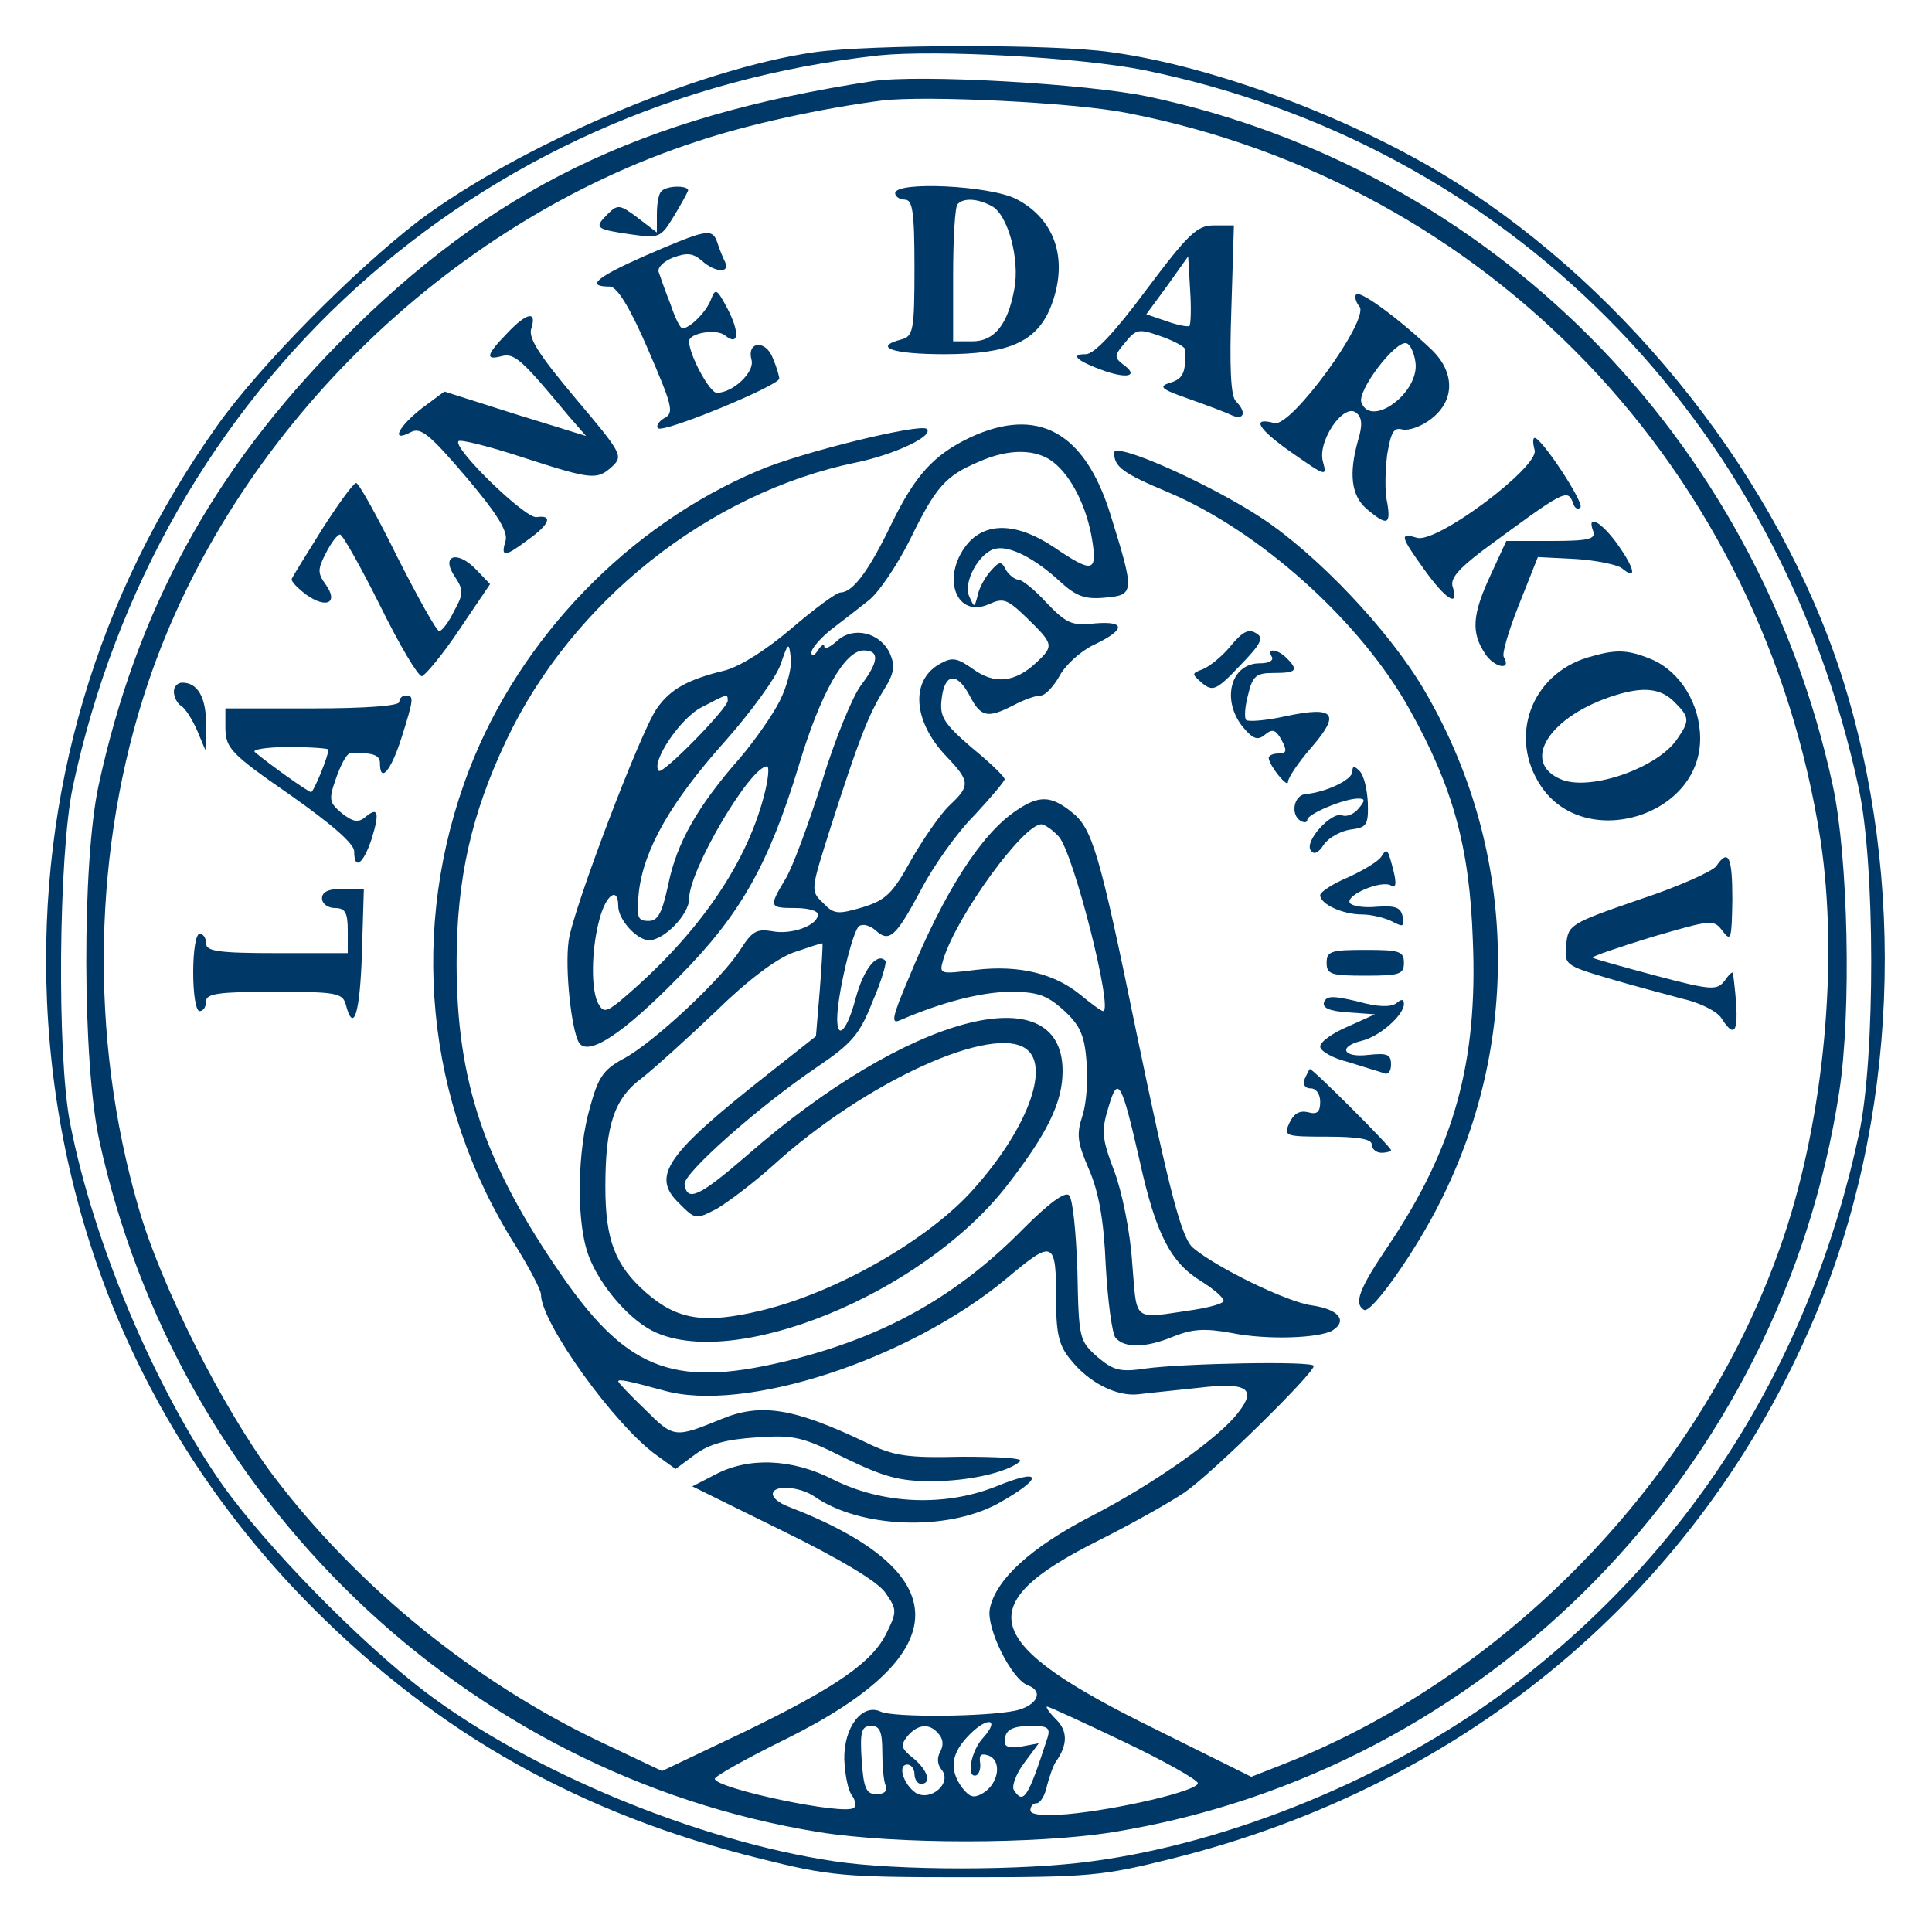
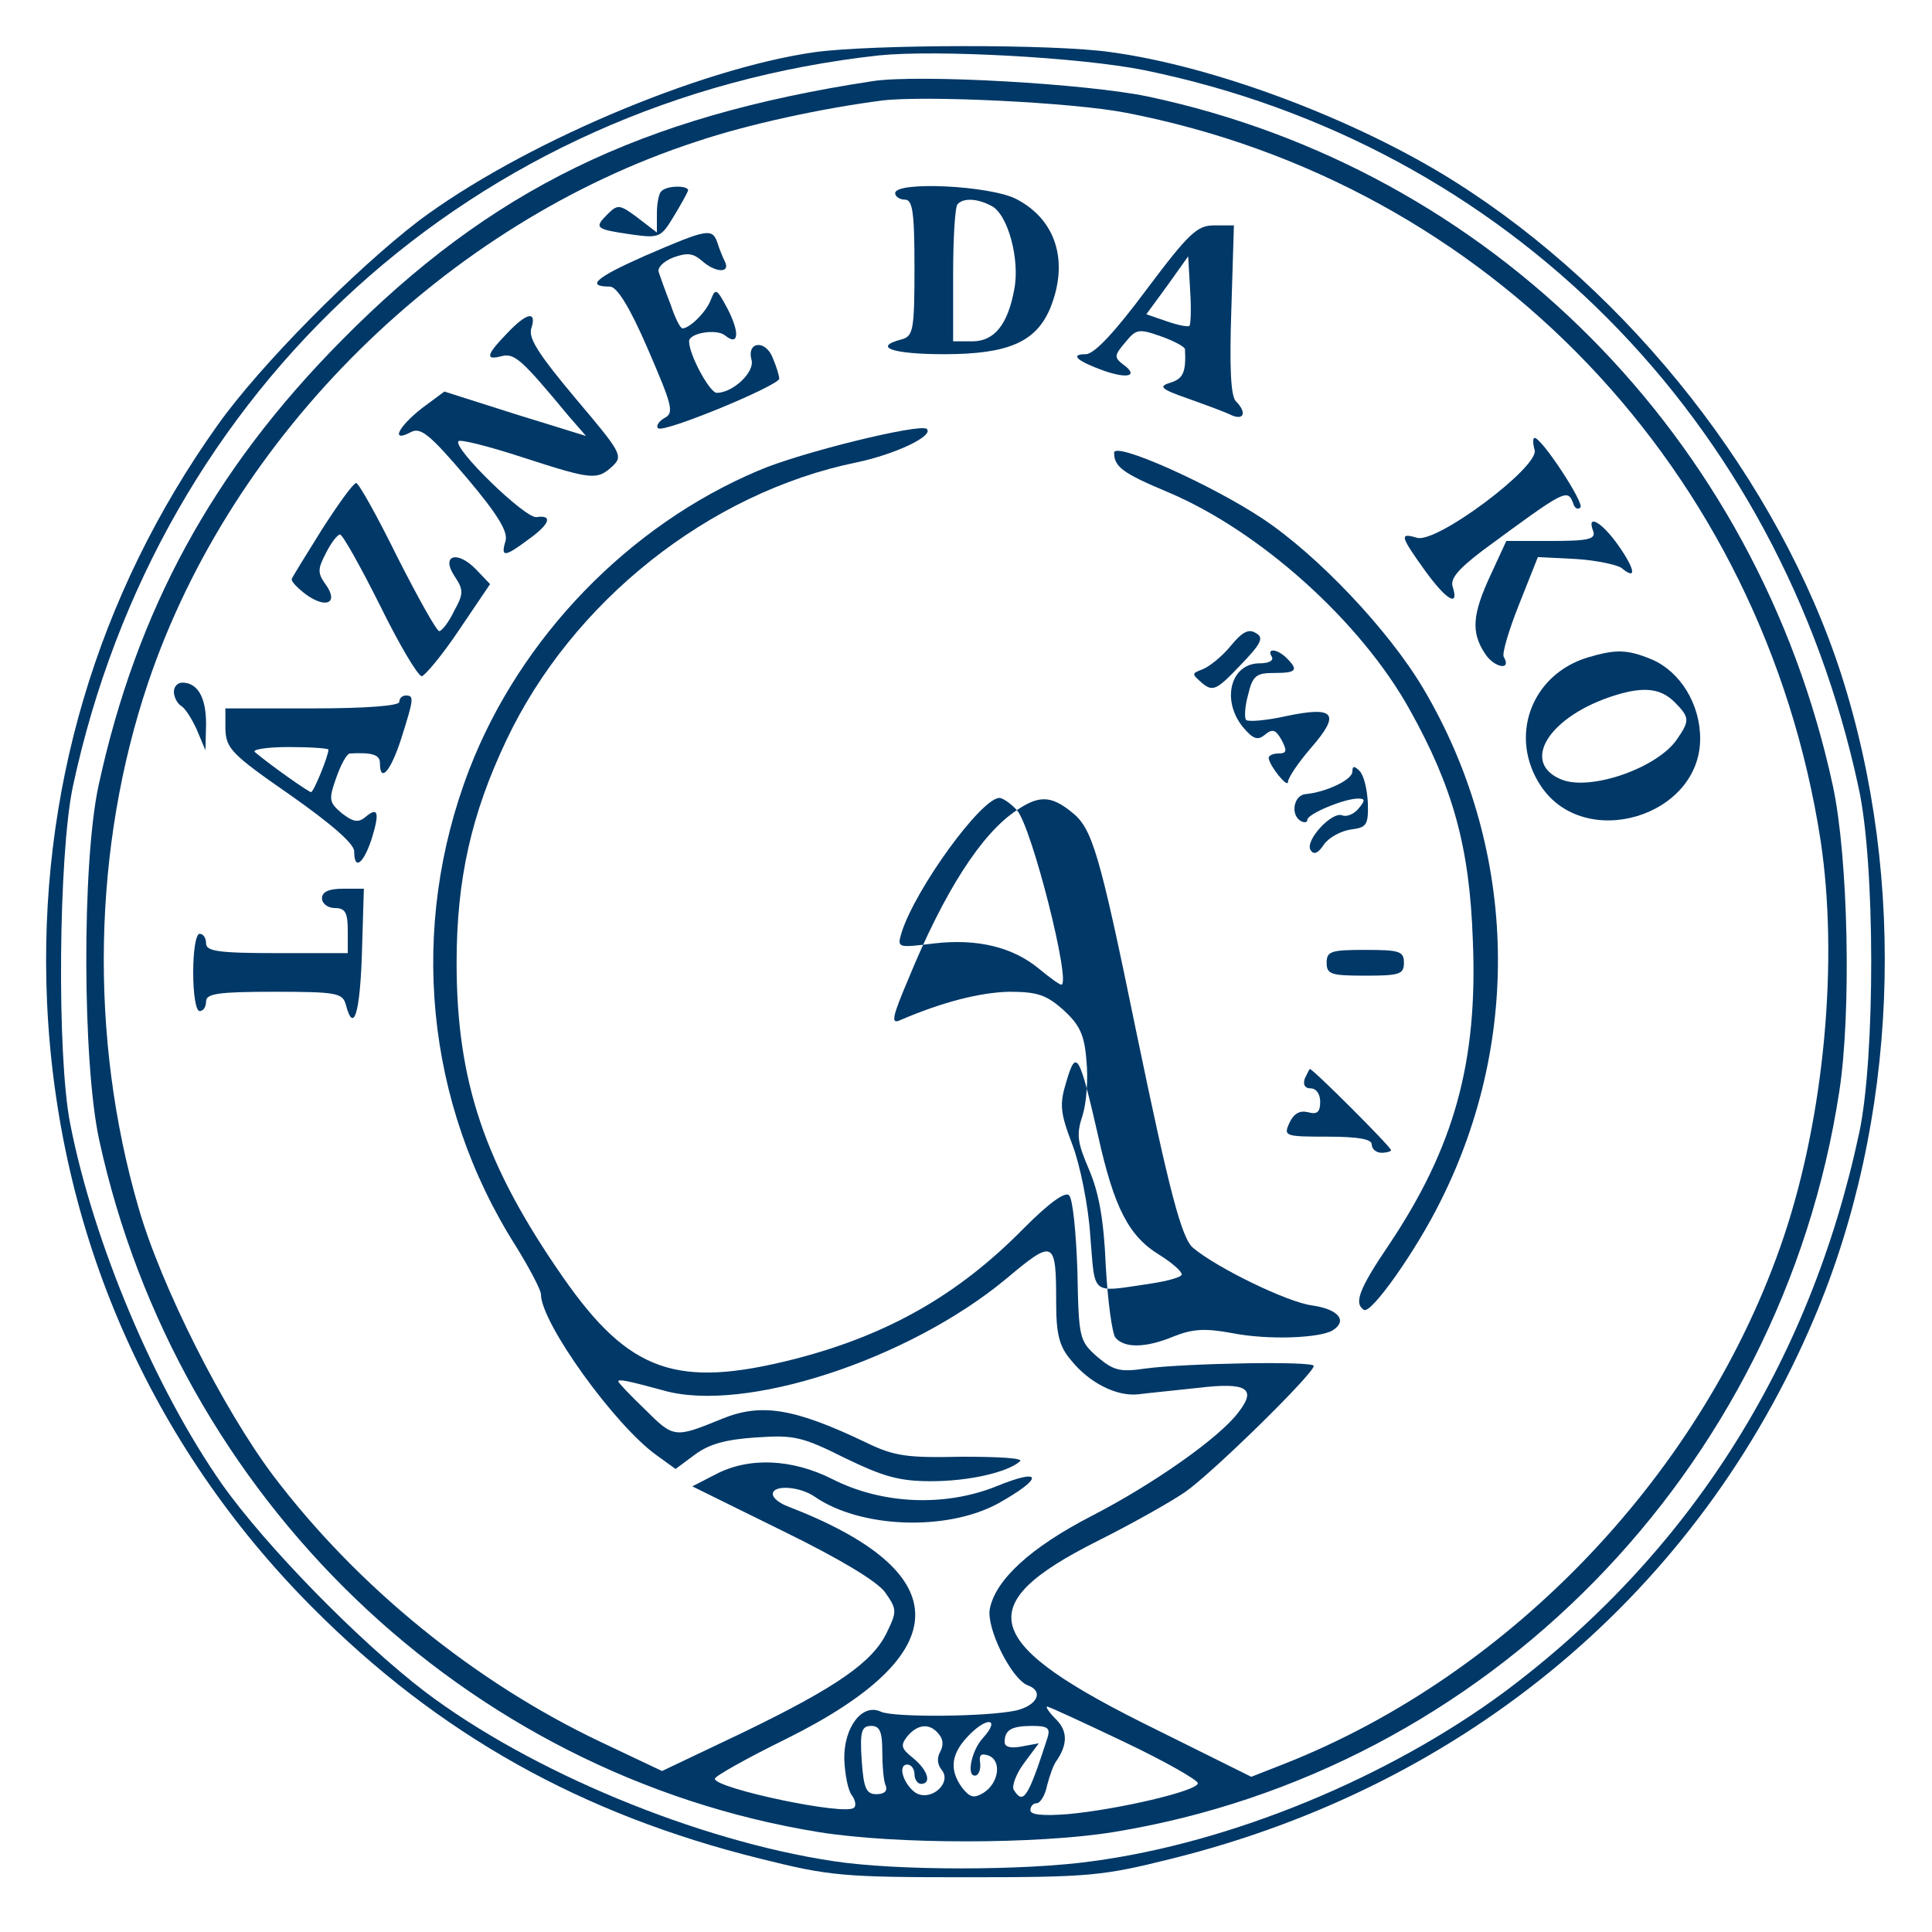
<svg xmlns="http://www.w3.org/2000/svg" version="1.0" width="300pt" height="300pt" viewBox="0 0 300 300" preserveAspectRatio="xMidYMid meet">
  <g transform="translate(0,300) scale(0.1,-0.1)" fill="#003867" stroke="none">
    <path d="M1265 2919 c-182 -26 -459 -145 -615 -262 -99 -76 -246 -224 -312 -317 -188 -264 -279 -572 -265 -895 16 -359 160 -688 412 -941 196 -197 417 -321 695 -390 108 -27 128 -29 320 -29 192 0 212 2 320 29 458 114 818 416 997 839 130 306 145 679 42 1000 -97 300 -327 593 -600 765 -152 96 -372 179 -534 201 -89 13 -373 12 -460 0z m512 -28 c562 -115 986 -541 1109 -1114 26 -117 26 -419 1 -536 -77 -360 -265 -655 -552 -869 -179 -132 -422 -233 -638 -262 -106 -15 -305 -15 -403 0 -212 32 -470 139 -634 263 -102 78 -247 226 -315 322 -105 150 -200 376 -236 560 -21 106 -18 418 4 523 133 622 624 1067 1252 1136 89 9 313 -3 412 -23z" />
    <path d="M1355 2874 c-361 -55 -593 -168 -825 -403 -200 -202 -318 -419 -377 -691 -26 -121 -25 -430 1 -550 121 -556 568 -986 1118 -1075 119 -19 337 -19 456 0 580 94 1038 561 1128 1150 19 123 14 364 -10 475 -117 541 -531 957 -1063 1070 -95 20 -356 35 -428 24z m393 -49 c564 -109 990 -555 1079 -1130 28 -186 6 -427 -57 -615 -122 -363 -421 -679 -776 -819 l-51 -20 -149 74 c-271 133 -289 192 -90 292 50 25 111 59 136 76 42 29 200 184 200 196 0 8 -202 4 -261 -4 -40 -6 -50 -3 -75 18 -28 25 -29 28 -31 133 -2 59 -7 112 -13 118 -6 6 -30 -11 -70 -51 -102 -104 -212 -166 -355 -203 -184 -47 -258 -21 -361 127 -121 174 -165 303 -165 488 0 130 23 231 77 345 102 216 315 385 544 432 58 12 121 41 109 52 -10 9 -198 -37 -262 -65 -201 -85 -369 -259 -448 -463 -95 -246 -69 -519 72 -741 21 -34 39 -68 39 -75 0 -44 115 -204 180 -250 l29 -21 31 23 c22 16 48 23 95 26 58 4 71 1 137 -32 60 -29 84 -36 134 -36 59 0 119 14 138 31 5 5 -35 7 -90 7 -86 -2 -106 1 -149 22 -113 54 -164 62 -226 36 -71 -29 -73 -29 -117 15 -23 22 -42 42 -42 44 0 4 15 1 70 -14 125 -36 380 47 532 173 75 63 78 61 78 -37 0 -49 5 -68 23 -89 28 -35 71 -57 105 -53 15 2 57 6 93 10 75 9 91 -1 62 -38 -29 -39 -131 -111 -228 -161 -95 -49 -149 -99 -158 -144 -6 -29 33 -109 59 -119 25 -9 15 -31 -18 -39 -46 -10 -190 -11 -210 -2 -29 14 -58 -24 -57 -74 1 -24 6 -49 12 -56 5 -7 7 -16 3 -19 -13 -13 -216 30 -216 45 0 4 50 32 111 62 266 132 267 259 2 361 -13 5 -23 13 -23 19 0 15 42 12 65 -4 71 -49 204 -54 284 -11 72 40 71 57 -2 27 -80 -32 -177 -28 -254 11 -63 32 -131 35 -183 7 l-35 -18 140 -69 c90 -44 146 -78 159 -95 19 -27 19 -30 3 -63 -22 -46 -78 -85 -225 -156 l-124 -59 -95 45 c-196 93 -378 241 -509 414 -78 104 -174 294 -209 416 -77 265 -71 560 15 815 130 385 462 713 851 840 80 27 196 52 289 64 68 8 296 -3 378 -19z m-2 -2530 c63 -30 114 -59 114 -64 0 -12 -125 -41 -202 -48 -39 -3 -58 -1 -58 6 0 6 4 11 10 11 5 0 13 12 16 28 4 15 10 32 14 37 18 26 18 47 0 65 -11 11 -17 20 -14 20 3 0 57 -25 120 -55z m-219 7 c-19 -20 -27 -62 -12 -59 5 1 8 10 7 19 -2 13 1 16 13 12 21 -8 16 -43 -8 -58 -15 -9 -21 -7 -33 8 -21 29 -17 54 12 83 28 28 47 24 21 -5z m-157 -21 c0 -22 2 -46 5 -53 4 -9 -2 -14 -14 -14 -16 0 -20 9 -23 53 -3 45 0 53 15 53 13 0 17 -9 17 -39z m88 26 c7 -8 7 -18 2 -27 -5 -9 -5 -19 2 -28 17 -20 -16 -50 -40 -36 -19 13 -29 44 -13 44 6 0 11 -7 11 -15 0 -8 5 -15 10 -15 17 0 11 21 -12 40 -19 15 -20 20 -9 34 16 19 35 21 49 3z m169 -4 c-31 -96 -38 -106 -53 -82 -3 6 4 25 16 41 l23 31 -27 -5 c-16 -3 -26 -1 -26 7 0 19 11 25 43 25 23 0 28 -3 24 -17z" />
    <path d="M1027 2703 c-4 -3 -7 -19 -7 -35 l0 -29 -30 23 c-28 21 -31 21 -47 5 -21 -21 -18 -23 37 -31 43 -6 46 -5 65 26 11 18 21 36 23 41 5 9 -32 10 -41 0z" />
    <path d="M1390 2700 c0 -5 7 -10 15 -10 12 0 15 -18 15 -106 0 -97 -2 -106 -20 -111 -46 -12 -14 -23 66 -23 100 0 143 19 165 72 29 72 9 137 -53 169 -41 21 -188 28 -188 9z m150 -20 c25 -13 44 -83 35 -129 -10 -55 -31 -81 -65 -81 l-30 0 0 103 c0 57 3 107 7 110 9 10 31 9 53 -3z" />
    <path d="M1780 2550 c-49 -66 -81 -100 -94 -100 -26 0 -13 -11 29 -26 38 -13 53 -7 29 10 -14 11 -14 14 3 34 17 21 21 22 55 10 20 -7 37 -16 38 -20 2 -36 -3 -46 -22 -52 -20 -6 -16 -10 27 -25 28 -10 58 -21 68 -26 19 -8 23 5 6 22 -8 8 -10 54 -7 142 l4 131 -31 0 c-26 0 -39 -12 -105 -100z m67 -56 c-2 -2 -18 1 -35 7 l-32 11 33 45 32 45 3 -52 c2 -29 1 -54 -1 -56z" />
    <path d="M1002 2603 c-77 -34 -93 -48 -55 -48 11 0 31 -32 59 -97 38 -88 41 -99 26 -107 -9 -5 -14 -13 -10 -16 8 -8 187 66 188 77 0 4 -4 18 -10 32 -11 29 -41 26 -33 -3 5 -19 -29 -51 -54 -51 -11 0 -43 59 -43 80 0 13 43 20 56 9 21 -17 23 4 4 41 -17 32 -19 33 -26 15 -7 -19 -32 -44 -44 -45 -4 0 -12 17 -19 38 -8 20 -16 43 -18 49 -3 7 7 17 22 23 22 8 31 7 45 -5 20 -18 44 -20 36 -2 -3 6 -9 20 -12 30 -8 23 -15 22 -112 -20z" />
-     <path d="M2106 2543 c-3 -3 -1 -12 5 -19 16 -20 -106 -188 -132 -181 -37 10 -26 -9 27 -46 53 -37 55 -38 48 -13 -8 32 33 91 52 75 9 -7 10 -19 3 -42 -15 -53 -11 -87 14 -108 31 -26 37 -24 31 11 -4 16 -3 49 0 74 6 35 10 43 24 39 10 -2 30 5 45 17 37 29 36 73 -1 108 -53 50 -110 91 -116 85z m92 -106 c6 -47 -69 -102 -84 -62 -7 18 53 97 70 92 6 -2 12 -15 14 -30z" />
    <path d="M787 2482 c-32 -33 -34 -42 -8 -35 20 5 31 -5 104 -93 l27 -31 -110 34 -110 35 -35 -26 c-37 -29 -49 -54 -17 -37 15 8 29 -3 86 -70 50 -59 65 -85 61 -99 -8 -26 -1 -25 35 2 34 24 39 39 13 35 -18 -2 -131 108 -121 118 3 3 47 -8 99 -25 108 -35 116 -36 140 -14 17 16 14 21 -57 105 -57 68 -74 94 -69 109 9 28 -7 25 -38 -8z" />
-     <path d="M1507 2321 c-57 -27 -86 -59 -123 -135 -35 -73 -60 -106 -79 -106 -6 0 -40 -25 -75 -55 -40 -34 -79 -59 -104 -66 -58 -14 -85 -29 -106 -59 -25 -35 -131 -314 -137 -361 -6 -43 4 -137 16 -158 14 -22 68 13 156 103 94 95 138 172 185 326 34 114 72 180 101 180 25 0 24 -17 -4 -54 -13 -17 -41 -85 -61 -151 -21 -66 -46 -134 -57 -151 -25 -42 -25 -44 16 -44 19 0 35 -4 35 -10 0 -17 -41 -32 -71 -26 -24 4 -31 0 -49 -28 -27 -44 -136 -146 -182 -170 -31 -17 -39 -28 -52 -76 -19 -66 -21 -167 -5 -221 14 -47 61 -104 101 -125 124 -64 418 55 550 223 64 82 88 131 88 180 0 151 -241 87 -490 -131 -74 -64 -93 -73 -97 -45 -3 16 115 121 207 183 53 36 65 50 85 101 14 32 22 61 20 63 -13 14 -34 -13 -46 -57 -13 -50 -29 -68 -29 -33 0 37 24 137 34 144 6 4 17 1 26 -7 21 -19 31 -10 71 65 19 36 55 87 82 114 26 28 47 53 47 56 0 4 -23 26 -51 49 -43 37 -50 48 -47 74 4 41 23 45 43 8 18 -35 28 -37 69 -16 15 8 34 15 42 15 7 0 20 14 29 30 9 17 32 38 52 48 51 24 52 38 3 34 -36 -4 -44 0 -75 32 -18 20 -38 36 -44 36 -5 0 -14 7 -19 15 -7 14 -10 14 -24 -2 -9 -10 -18 -27 -20 -38 -5 -19 -5 -19 -13 -1 -10 22 16 69 41 74 22 5 61 -15 100 -51 25 -23 39 -28 70 -25 46 4 46 8 8 130 -40 128 -113 167 -217 119z m129 -39 c28 -22 52 -70 60 -121 8 -50 0 -51 -59 -11 -58 39 -107 40 -136 4 -40 -51 -16 -115 35 -92 22 10 28 8 59 -22 41 -40 42 -43 14 -69 -33 -31 -65 -34 -98 -10 -24 17 -32 19 -50 9 -48 -25 -44 -90 9 -145 36 -38 37 -45 5 -75 -14 -13 -41 -52 -60 -85 -29 -53 -40 -63 -76 -74 -38 -11 -44 -11 -61 7 -20 19 -19 20 12 118 43 134 58 173 82 212 17 27 18 38 10 57 -15 33 -57 43 -82 20 -11 -10 -20 -14 -20 -9 0 5 -5 2 -10 -6 -6 -9 -10 -10 -10 -3 0 6 14 22 30 35 17 13 43 33 58 45 16 12 45 55 65 95 40 82 55 99 107 121 47 21 90 20 116 -1z m-425 -370 c-11 -22 -39 -62 -62 -89 -66 -75 -98 -132 -111 -195 -10 -46 -16 -58 -31 -58 -17 0 -19 5 -15 45 8 67 50 140 133 233 41 46 80 100 87 120 12 35 13 36 16 10 2 -14 -6 -44 -17 -66z m-81 0 c0 -12 -101 -115 -107 -109 -13 13 34 83 67 99 40 21 40 21 40 10z m56 -149 c-29 -110 -107 -220 -224 -318 -20 -16 -25 -17 -32 -5 -13 20 -12 86 1 133 10 38 29 51 29 20 0 -21 29 -53 48 -53 23 0 62 40 62 64 0 45 95 206 121 206 4 0 2 -21 -5 -47z m87 -300 l-6 -72 -76 -60 c-157 -124 -180 -157 -137 -199 26 -26 26 -26 59 -9 17 10 57 40 87 67 144 131 345 222 395 180 35 -29 -1 -124 -82 -215 -69 -79 -214 -162 -331 -190 -88 -21 -130 -15 -179 28 -48 42 -63 82 -63 164 0 97 14 138 58 170 20 16 71 62 114 103 49 48 93 81 120 91 24 8 44 15 45 14 1 0 -1 -33 -4 -72z" />
    <path d="M2383 2301 c7 -26 -153 -146 -183 -136 -27 8 -26 3 12 -50 33 -46 54 -59 44 -27 -5 13 8 28 46 57 129 95 132 97 141 73 2 -7 7 -10 11 -6 7 6 -60 108 -71 108 -3 0 -3 -8 0 -19z" />
    <path d="M1730 2297 c0 -22 14 -32 83 -61 143 -60 300 -201 376 -338 67 -120 93 -213 98 -358 8 -189 -29 -322 -131 -474 -46 -68 -54 -90 -38 -100 11 -7 81 92 119 169 128 255 117 553 -27 796 -54 91 -164 207 -250 264 -80 53 -230 120 -230 102z" />
    <path d="M500 2178 c-25 -40 -46 -74 -47 -77 -1 -4 9 -14 22 -24 32 -23 51 -13 31 15 -13 18 -13 24 0 49 8 16 18 29 22 29 4 0 32 -50 62 -110 30 -61 59 -110 65 -110 5 1 32 33 58 72 l48 71 -22 23 c-29 30 -55 22 -33 -11 14 -21 14 -27 -1 -54 -8 -17 -19 -31 -23 -31 -4 0 -33 52 -65 115 -31 63 -60 115 -64 115 -5 -1 -28 -33 -53 -72z" />
    <path d="M2474 2175 c4 -12 -7 -15 -65 -15 l-70 0 -24 -52 c-29 -62 -31 -90 -9 -123 14 -22 42 -27 29 -5 -3 5 8 42 24 82 l29 73 59 -3 c32 -2 64 -9 71 -14 24 -20 21 -2 -5 35 -26 37 -50 50 -39 22z" />
    <path d="M1911 1997 c-13 -16 -33 -32 -43 -36 -18 -7 -18 -7 -1 -22 16 -13 22 -11 58 27 34 35 38 44 25 51 -11 7 -21 2 -39 -20z" />
    <path d="M1975 1980 c3 -6 -5 -10 -19 -10 -45 0 -60 -57 -26 -99 16 -19 23 -21 34 -12 12 10 17 8 26 -8 9 -17 8 -21 -5 -21 -8 0 -15 -3 -15 -7 1 -12 30 -48 30 -37 0 6 16 30 36 53 46 53 37 65 -39 49 -31 -7 -59 -9 -62 -6 -3 3 -2 21 3 39 7 30 13 34 40 34 35 0 39 4 20 23 -15 15 -32 16 -23 2z" />
    <path d="M2465 1979 c-88 -27 -123 -124 -72 -200 68 -101 247 -47 247 74 0 54 -31 104 -75 123 -39 16 -56 16 -100 3z m135 -69 c24 -24 24 -29 4 -58 -30 -44 -132 -80 -178 -63 -67 26 -21 100 84 132 43 13 69 10 90 -11z" />
    <path d="M270 1926 c0 -8 5 -18 11 -22 6 -3 17 -20 25 -38 l13 -31 1 41 c0 41 -13 64 -37 64 -7 0 -13 -6 -13 -14z" />
    <path d="M620 1910 c0 -6 -52 -10 -135 -10 l-135 0 0 -32 c1 -30 9 -39 100 -102 64 -45 100 -76 100 -88 0 -30 14 -20 27 19 13 42 10 51 -10 34 -11 -9 -19 -7 -36 6 -20 17 -21 21 -9 55 7 20 16 37 21 38 35 2 47 -2 47 -15 0 -32 17 -12 33 38 20 63 20 67 7 67 -5 0 -10 -4 -10 -10z m-110 -74 c0 -10 -23 -66 -27 -66 -4 0 -66 44 -87 62 -6 4 18 8 52 8 34 0 62 -2 62 -4z" />
    <path d="M2100 1802 c0 -13 -41 -32 -72 -35 -19 -1 -25 -32 -8 -42 6 -3 10 -2 10 2 0 9 57 33 79 33 11 0 11 -3 1 -15 -7 -9 -19 -14 -26 -11 -16 6 -58 -39 -49 -54 5 -8 12 -5 21 9 8 11 27 21 42 23 24 3 27 7 26 41 -1 21 -6 43 -13 50 -8 8 -11 8 -11 -1z" />
-     <path d="M1579 1742 c-55 -36 -113 -127 -168 -261 -26 -61 -28 -72 -13 -65 65 28 124 43 169 44 44 0 58 -5 84 -28 25 -23 33 -38 36 -79 3 -28 0 -66 -6 -85 -10 -30 -8 -42 10 -84 15 -35 23 -77 26 -149 3 -55 10 -106 15 -112 14 -17 48 -16 91 2 28 11 47 13 90 5 55 -11 135 -8 156 4 24 15 10 33 -32 39 -38 5 -147 58 -184 89 -18 14 -37 87 -88 333 -58 283 -69 319 -101 344 -32 26 -51 26 -85 3z m65 -41 c23 -25 85 -271 69 -271 -3 0 -18 11 -35 25 -40 33 -95 47 -163 39 -57 -7 -57 -7 -50 17 22 69 124 209 152 209 5 0 18 -9 27 -19z m126 -505 c25 -113 48 -157 96 -186 19 -12 34 -25 34 -30 0 -4 -21 -10 -47 -14 -96 -14 -87 -21 -95 74 -3 47 -16 111 -28 142 -19 50 -20 62 -9 98 15 51 20 43 49 -84z" />
-     <path d="M2145 1670 c-4 -7 -27 -21 -51 -32 -24 -10 -44 -23 -44 -28 0 -14 35 -30 65 -30 14 0 35 -5 47 -11 17 -9 19 -8 16 8 -3 14 -11 17 -40 15 -20 -2 -39 1 -42 6 -7 12 49 36 64 27 7 -5 9 2 4 22 -9 35 -10 37 -19 23z" />
-     <path d="M2665 1655 c-6 -8 -59 -32 -120 -52 -107 -37 -110 -39 -113 -70 -3 -31 -2 -32 65 -52 37 -11 90 -25 116 -32 27 -6 54 -20 60 -30 24 -38 29 -17 18 70 -1 3 -7 -3 -13 -12 -12 -15 -20 -15 -107 8 -52 14 -96 26 -98 28 -1 2 40 16 92 32 93 27 96 28 110 9 13 -17 14 -12 15 49 0 67 -6 80 -25 52z" />
+     <path d="M1579 1742 c-55 -36 -113 -127 -168 -261 -26 -61 -28 -72 -13 -65 65 28 124 43 169 44 44 0 58 -5 84 -28 25 -23 33 -38 36 -79 3 -28 0 -66 -6 -85 -10 -30 -8 -42 10 -84 15 -35 23 -77 26 -149 3 -55 10 -106 15 -112 14 -17 48 -16 91 2 28 11 47 13 90 5 55 -11 135 -8 156 4 24 15 10 33 -32 39 -38 5 -147 58 -184 89 -18 14 -37 87 -88 333 -58 283 -69 319 -101 344 -32 26 -51 26 -85 3z c23 -25 85 -271 69 -271 -3 0 -18 11 -35 25 -40 33 -95 47 -163 39 -57 -7 -57 -7 -50 17 22 69 124 209 152 209 5 0 18 -9 27 -19z m126 -505 c25 -113 48 -157 96 -186 19 -12 34 -25 34 -30 0 -4 -21 -10 -47 -14 -96 -14 -87 -21 -95 74 -3 47 -16 111 -28 142 -19 50 -20 62 -9 98 15 51 20 43 49 -84z" />
    <path d="M500 1605 c0 -8 9 -15 20 -15 16 0 20 -7 20 -35 l0 -35 -110 0 c-91 0 -110 3 -110 15 0 8 -4 15 -10 15 -6 0 -10 -27 -10 -60 0 -33 4 -60 10 -60 6 0 10 7 10 15 0 12 18 15 106 15 97 0 106 -2 111 -20 12 -46 22 -14 25 80 l3 100 -32 0 c-23 0 -33 -5 -33 -15z" />
    <path d="M2060 1505 c0 -18 7 -20 60 -20 53 0 60 2 60 20 0 18 -7 20 -60 20 -53 0 -60 -2 -60 -20z" />
-     <path d="M2056 1444 c-3 -9 8 -14 37 -16 l42 -3 -42 -19 c-24 -10 -43 -24 -43 -31 0 -7 19 -18 43 -24 23 -7 48 -15 55 -17 7 -4 12 2 12 13 0 16 -6 18 -35 15 -40 -5 -48 13 -10 22 28 7 65 40 65 57 0 8 -4 8 -12 1 -9 -6 -28 -6 -60 3 -38 9 -48 9 -52 -1z" />
    <path d="M2026 1325 c-3 -9 0 -15 9 -15 9 0 15 -9 15 -21 0 -16 -5 -20 -19 -16 -13 3 -22 -2 -29 -17 -9 -20 -7 -21 59 -21 49 0 69 -4 69 -12 0 -7 7 -13 15 -13 8 0 15 2 15 4 0 5 -121 126 -126 126 -1 0 -4 -7 -8 -15z" />
  </g>
</svg>